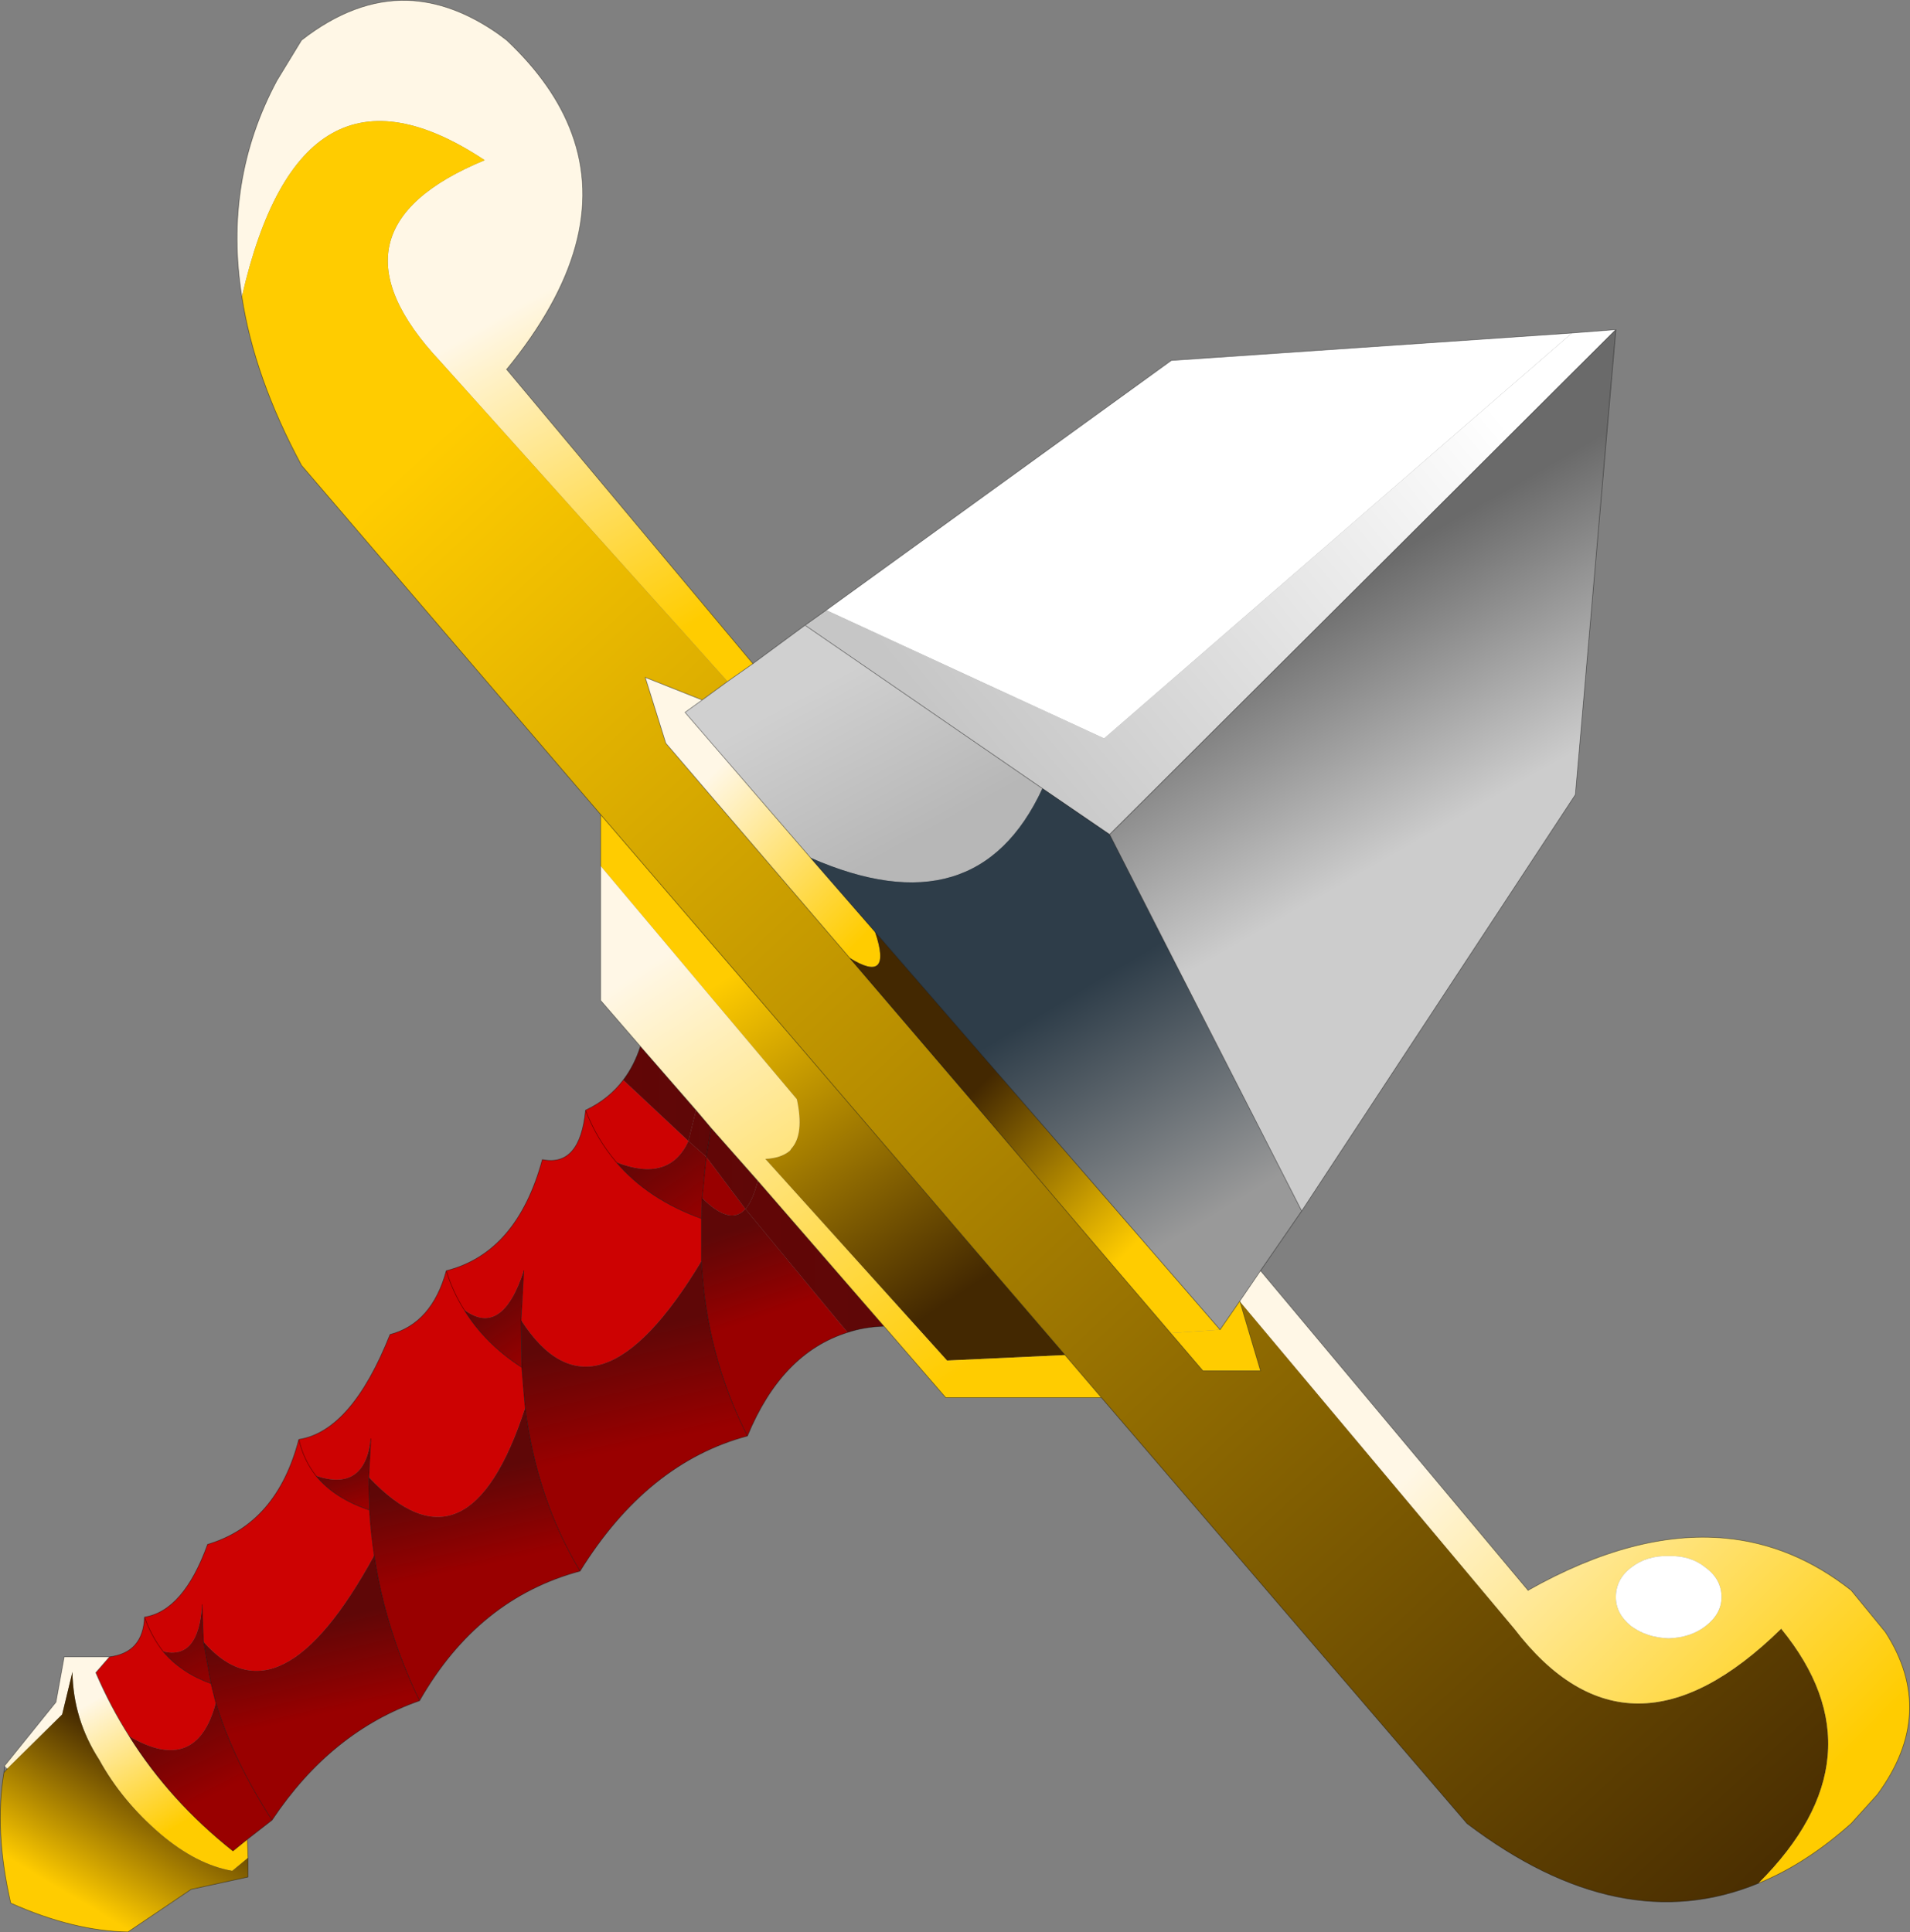
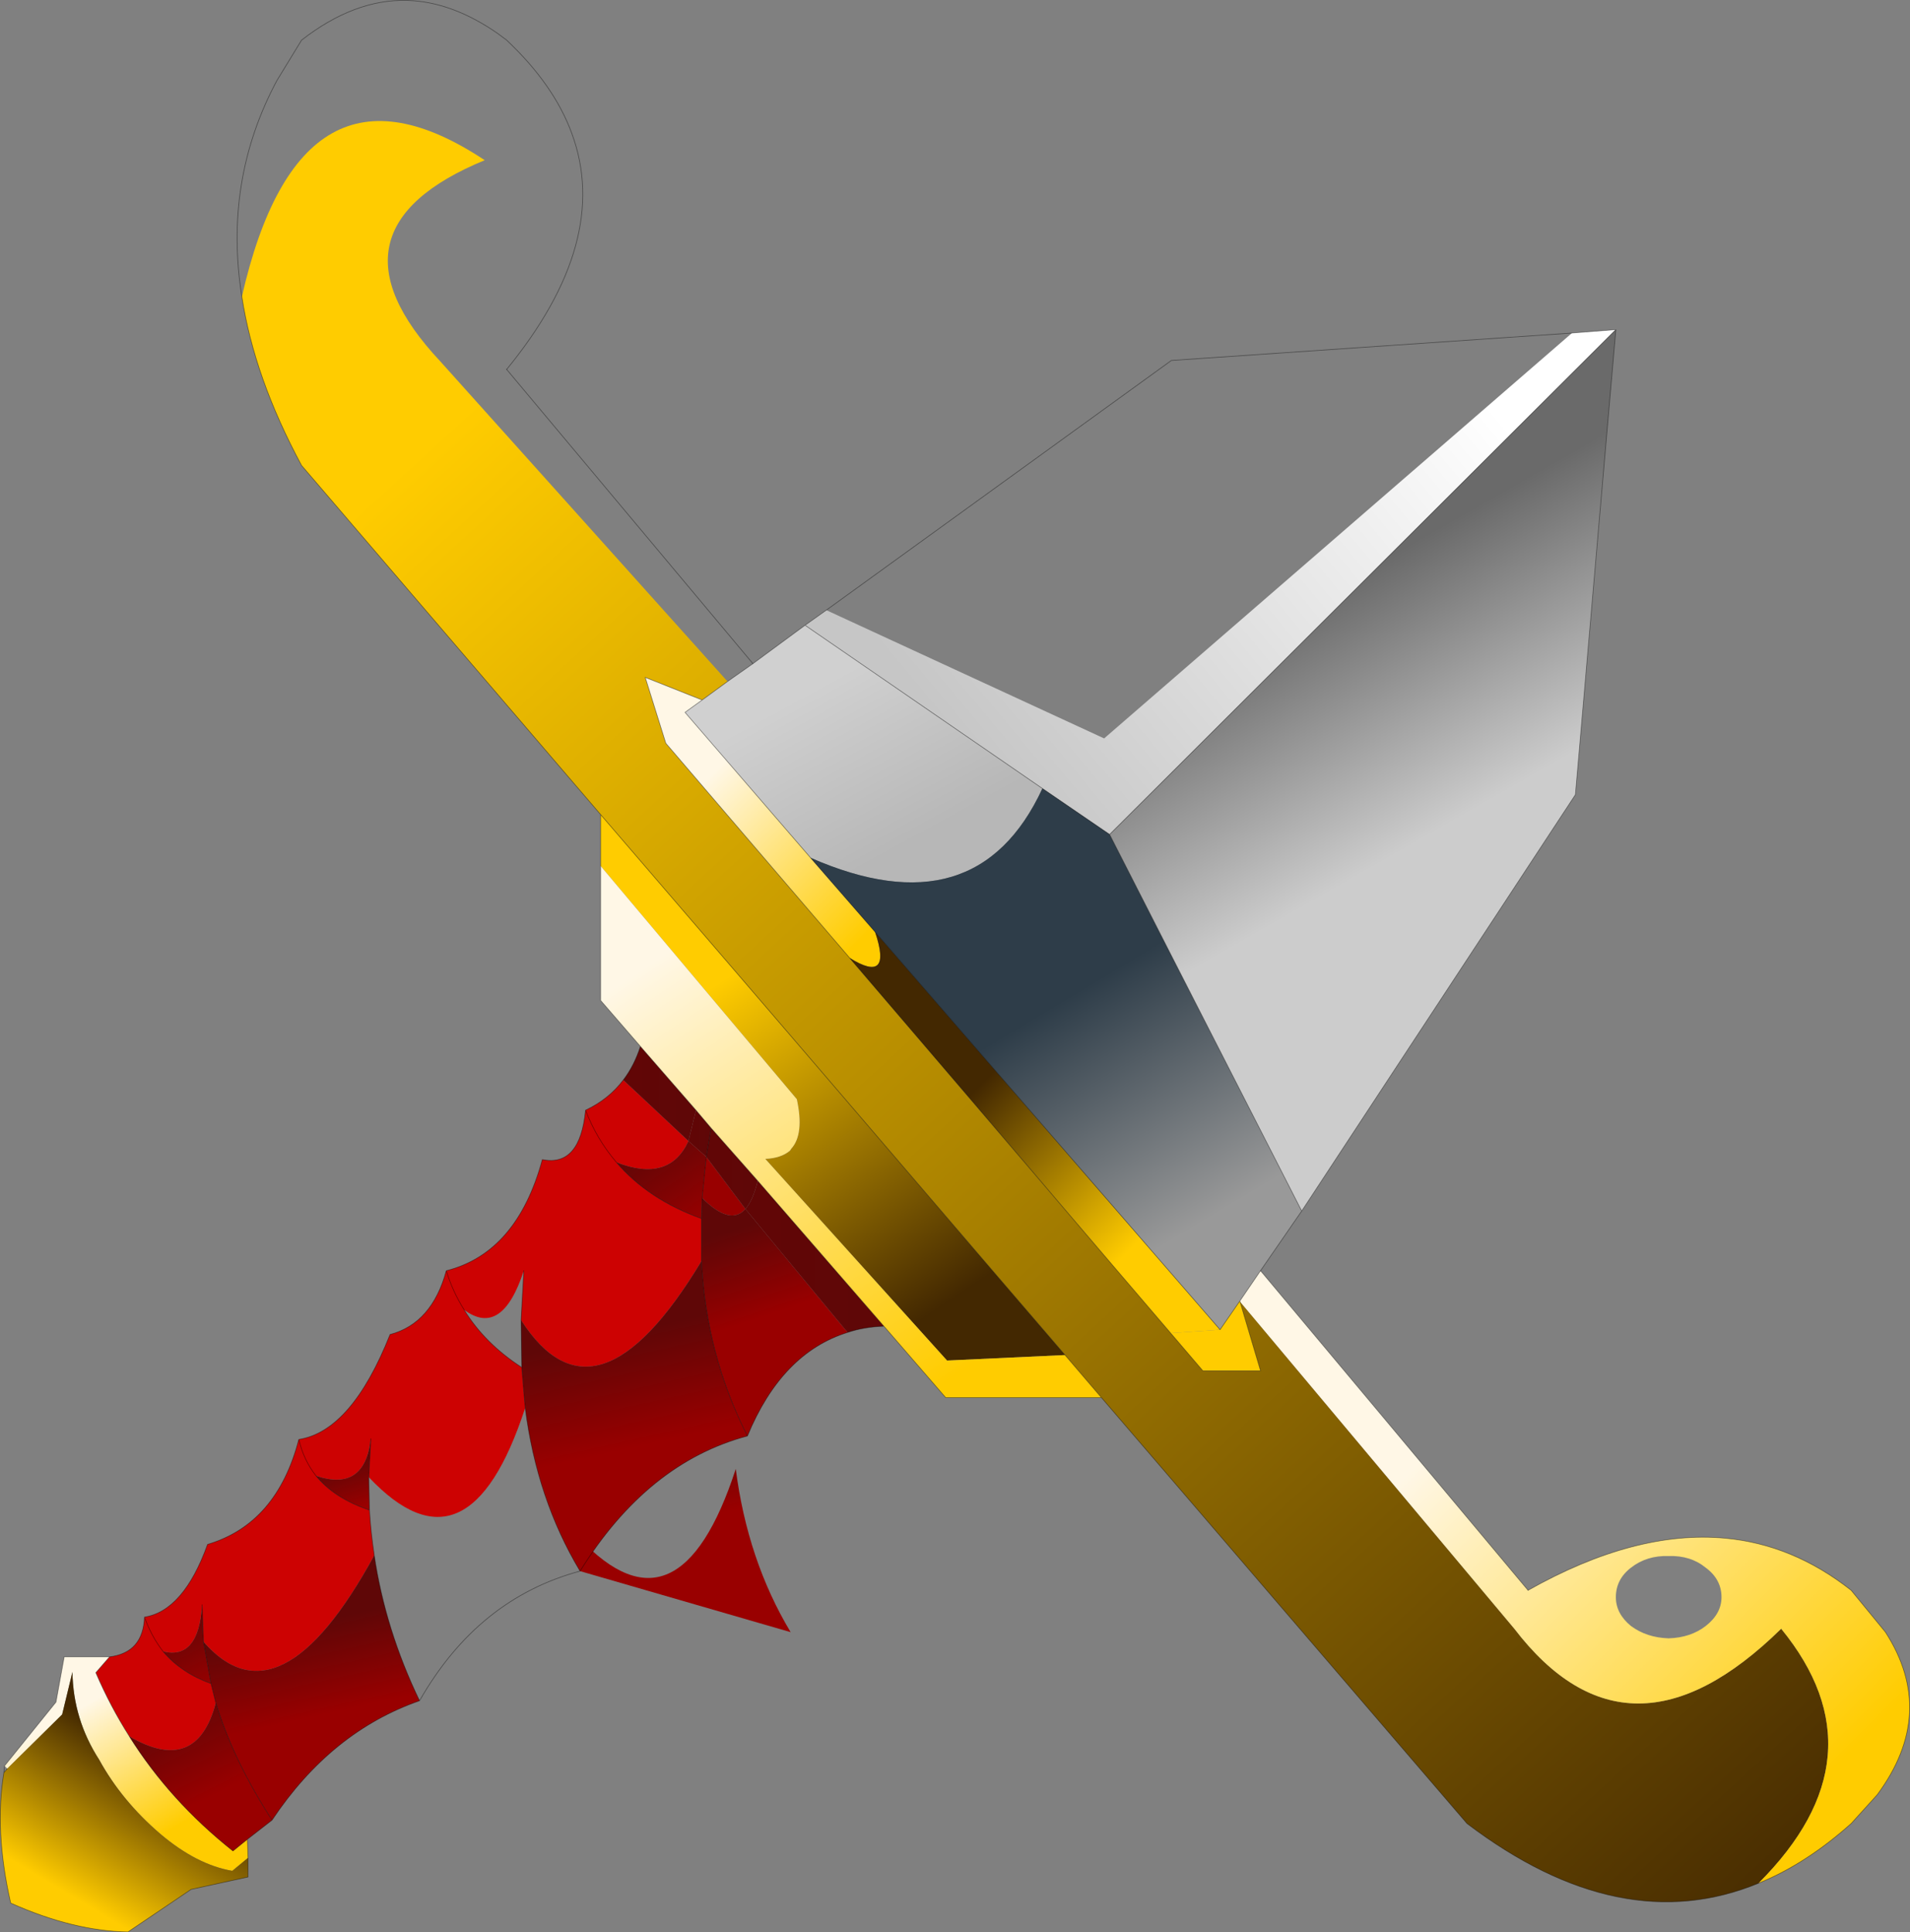
<svg xmlns="http://www.w3.org/2000/svg" xmlns:xlink="http://www.w3.org/1999/xlink" version="1.1" viewBox="0 0 139.22 140.85">
  <rect x="0" y="0" width="139.22" height="140.85" fill="#808080" stroke="none" />
  <g transform="translate(-176.02 -83.072)">
    <use transform="translate(176.05,83.1)" width="139.15" height="140.8" xlink:href="#a" />
  </g>
  <defs>
    <g id="a" transform="translate(-176.05,-83.1)">
-       <path d="m193.65 104.7q-1.35-8.45 2.55-15.75l1.8-2.95q3.85-3 7.7-2.9 3.3 0.1 6.65 2.45l0.6 0.45q3.45 3.25 4.75 6.8 2.9 7.85-4.75 17.2l17.95 21.45-1.85 1.3-20.95-23.35q-9-9.6 3.25-14.65-13.4-8.9-17.7 9.95" fill="url(#aa)" fill-rule="evenodd" />
      <path d="m219.8 146.2v-3.75l33.85 39.4-8.6 0.4-13.25-14.7q1.15-0.05 1.8-0.6l0.1-0.15q0.95-1.05 0.4-3.6l-14.3-17" fill="url(#z)" fill-rule="evenodd" />
      <path d="m234.7 128.65 1.55-1.1 20.25 9.35 34.1-29.55 3.2-0.25-36.9 36.8-4.9-3.35-17.3-11.9" fill="url(#o)" fill-rule="evenodd" />
      <path d="m193.65 104.7q4.3-18.85 17.7-9.95-12.25 5.05-3.25 14.65l20.95 23.35-1.85 1.35-4.15-1.65 1.5 4.8 13.4 15.65 23.4 27.35 2.35 2.75h4.2l-1.5-5.05 20 23.85q8.35 10.9 19.45 0 7.6 9.3-1.65 18.55-10.05 4.15-21.25-4.35l-26.65-31.05-2.65-3.1-33.85-39.4-21.8-25.45q-3.45-6.4-4.35-12.3" fill="url(#h)" fill-rule="evenodd" />
      <path d="m229.05 132.75 1.85-1.3 3.8-2.8 17.3 11.9q-4.8 10.35-16.9 5.05l-9.15-10.6 1.25-0.9 1.85-1.35" fill="url(#g)" fill-rule="evenodd" />
      <path d="m237.95 152.9-13.4-15.65-1.5-4.8 4.15 1.65-1.25 0.9 9.15 10.6 4.7 5.4q1.3 3.85-1.85 1.9" fill="url(#f)" fill-rule="evenodd" />
      <path d="m184 203.85q2.45-0.3 2.55-2.9 2.85-0.45 4.6-5.3 5.05-1.5 6.65-7.65 3.85-0.6 6.65-7.65 3.05-0.8 4.1-4.65 5.15-1.3 7-8.1 2.75 0.55 3.15-3.6 1.7-0.8 2.75-2.2l4.75 4.45q-1.4 3.05-5.25 1.55 2.3 2.7 6.2 4.1v3.1q-7.7 12.8-13.15 4.3l0.2-3.6q-1.6 4.9-4.35 2.85 1.5 2.45 4.2 4.2l0.25 2.95q-4.15 12.75-11.4 5.05l0.15-2.8q-0.45 3.9-4 2.7-0.9-1.15-1.25-2.65 0.35 1.5 1.25 2.65 1.35 1.65 3.9 2.5 0.1 1.65 0.35 3.3-6.9 12.65-12.45 6.3l-0.1-2.7q-0.25 4.05-2.85 3.4 1.3 1.55 3.5 2.35l0.35 1.4q-1.4 5.3-6.3 2.45-1.4-2.2-2.45-4.65l1-1.15m34.7-39.85q0.8 2.1 2.25 3.8-1.45-1.7-2.25-3.8m-10.15 11.7q0.45 1.5 1.3 2.85-0.85-1.35-1.3-2.85m-22 25.25q0.5 1.4 1.35 2.5-0.85-1.1-1.35-2.5" fill="#cd0202" fill-rule="evenodd" />
      <path d="m237.95 152.9q3.15 1.95 1.85-1.9l25.15 29-3.6 0.25-23.4-27.35" fill="url(#e)" fill-rule="evenodd" />
      <path d="m221.45 161.8q0.8-1.05 1.25-2.45l4.05 4.65-0.55 2.25-4.75-4.45" fill="url(#d)" fill-rule="evenodd" />
      <path d="m226.2 166.25 0.55-2.25 1.1 1.3-0.35 2.1-1.3-1.15" fill="url(#c)" fill-rule="evenodd" />
      <path d="m227.2 170.4 0.3-3 2.85 3.8q-1.1 1.25-3.15-0.8" fill="#900" fill-rule="evenodd" />
      <path d="m227.5 167.4-0.3 3-0.05 1.5q-3.9-1.4-6.2-4.1 3.85 1.5 5.25-1.55l1.3 1.15" fill="url(#b)" fill-rule="evenodd" />
      <path d="m237.8 180.2q-4.8 1.5-7.3 7.55-3-5.9-3.35-12.75v-3.1l0.05-1.5q2.05 2.05 3.15 0.8l7.45 9" fill="url(#y)" fill-rule="evenodd" />
      <path d="m230.35 171.2-2.85-3.8 0.35-2.1 3.4 3.85q-0.35 1.45-0.9 2.05" fill="url(#x)" fill-rule="evenodd" />
      <path d="m240.45 179.75q-1.45 0.05-2.65 0.45l-7.45-9q0.55-0.6 0.9-2.05l9.2 10.6" fill="url(#w)" fill-rule="evenodd" />
      <path d="m219.8 146.2 14.3 17q0.55 2.55-0.4 3.6l-0.1 0.15q-0.65 0.55-1.8 0.6l13.25 14.7 8.6-0.4 2.65 3.1h-11.35l-4.5-5.2-9.2-10.6-3.4-3.85-1.1-1.3-4.05-4.65-2.9-3.35v-9.8" fill="url(#v)" fill-rule="evenodd" />
-       <path d="m214.2 175.7-0.2 3.6 0.05 3.45q-2.7-1.75-4.2-4.2 2.75 2.05 4.35-2.85" fill="url(#u)" fill-rule="evenodd" />
      <path d="m230.5 187.75q-7.3 1.95-12.2 9.85-3.15-5.25-4-11.9l-0.25-2.95-0.05-3.45q5.45 8.5 13.15-4.3 0.35 6.85 3.35 12.75" fill="url(#t)" fill-rule="evenodd" />
      <path d="m203.05 187.95-0.15 2.8 0.05 2.4q-2.55-0.85-3.9-2.5 3.55 1.2 4-2.7" fill="url(#s)" fill-rule="evenodd" />
-       <path d="m218.3 197.6q-7.45 2-11.7 9.45-2.5-5.2-3.3-10.6-0.25-1.65-0.35-3.3l-0.05-2.4q7.25 7.7 11.4-5.05 0.85 6.65 4 11.9" fill="url(#r)" fill-rule="evenodd" />
+       <path d="m218.3 197.6l-0.05-2.4q7.25 7.7 11.4-5.05 0.85 6.65 4 11.9" fill="url(#r)" fill-rule="evenodd" />
      <path d="m270.9 171.35-3 4.35-1.5 2.2-1.45 2.1-25.15-29-4.7-5.4q12.1 5.3 16.9-5.05l4.9 3.35 14 27.45" fill="url(#q)" fill-rule="evenodd" />
      <path d="m293.8 107.1-2.95 33.9-19.95 30.35-14-27.45 36.9-36.8" fill="url(#p)" fill-rule="evenodd" />
      <path d="m267.9 175.7 19.5 23.3q7.8-4.4 14.35-3.8 4.95 0.45 9.2 3.8l2.5 3.05q3.8 5.9-0.6 11.85l-1.9 2.1q-3.3 2.95-6.75 4.35 9.25-9.25 1.65-18.55-11.1 10.9-19.45 0l-20-23.85v-0.05l1.5-2.2m32.45 21.65q-1.1-0.9-2.7-0.85-1.6-0.05-2.75 0.85-1.1 0.85-1.1 2.15 0 1.2 1.1 2.1 1.15 0.85 2.75 0.9 1.6-0.05 2.7-0.9 1.15-0.9 1.15-2.1 0-1.3-1.15-2.15" fill="url(#n)" fill-rule="evenodd" />
      <path d="m266.4 177.95 1.5 5.05h-4.2l-2.35-2.75 3.6-0.25 1.45-2.1v0.05" fill="#fc0" fill-rule="evenodd" />
-       <path d="m236.25 127.55 25.15-18.2 29.2-2-34.1 29.55-20.25-9.35m64.1 69.8q1.15 0.85 1.15 2.15 0 1.2-1.15 2.1-1.1 0.85-2.7 0.9-1.6-0.05-2.75-0.9-1.1-0.9-1.1-2.1 0-1.3 1.1-2.15 1.15-0.9 2.75-0.85 1.6-0.05 2.7 0.85" fill="#fff" fill-rule="evenodd" />
      <path d="m187.9 203.45q2.6 0.65 2.85-3.4l0.1 2.7 0.55 3.05q-2.2-0.8-3.5-2.35" fill="url(#m)" fill-rule="evenodd" />
      <path d="m194.05 217.15 0.05 1.35-1.15 0.95q-2.6-0.45-5.25-2.7-2.8-2.4-4.45-5.4-1.9-2.95-1.95-6.4l-0.75 3.1-4 3.95-0.2-0.2 3.75-4.65 0.6-3.3h3.3l-1 1.15q1.05 2.45 2.45 4.65 2.95 4.7 7.55 8.35l1.05-0.85" fill="url(#l)" fill-rule="evenodd" />
      <path d="m206.6 207.05q-6.45 2.25-10.75 8.7-2.8-4.3-4.1-8.55l-0.35-1.4-0.55-3.05q5.55 6.35 12.45-6.3 0.8 5.4 3.3 10.6" fill="url(#k)" fill-rule="evenodd" />
      <path d="m194.1 218.5v1.4l-4.15 0.9-4.6 3.1q-3.95-0.05-8.55-2.1-1.2-5.25-0.5-9.5l0.25-0.3 4-3.95 0.75-3.1q0.05 3.45 1.95 6.4 1.65 3 4.45 5.4 2.65 2.25 5.25 2.7l1.15-0.95" fill="url(#j)" fill-rule="evenodd" />
      <path d="m195.85 215.75-1.8 1.4-1.05 0.85q-4.6-3.65-7.55-8.35 4.9 2.85 6.3-2.45 1.3 4.25 4.1 8.55" fill="url(#i)" fill-rule="evenodd" />
      <path d="m212.95 110q7.65-9.35 4.75-17.2-1.3-3.55-4.75-6.8l-0.6-0.45q-3.35-2.35-6.65-2.45-3.85-0.1-7.7 2.9l-1.8 2.95q-3.9 7.3-2.55 15.75m35.4 28.05 1.85-1.3 3.8-2.8 17.3 11.9 4.9 3.35 36.9-36.8-2.95 33.9-19.95 30.35-3 4.35m-48.1-33.25v3.75m33.85 35.65-33.85-39.4-21.8-25.45q-3.45-6.4-4.35-12.3m41.05 23.95 1.55-1.1 25.15-18.2 29.2-2 3.2-0.25m-6.4 91.9q7.8-4.4 14.35-3.8 4.95 0.45 9.2 3.8l2.5 3.05q3.8 5.9-0.6 11.85l-1.9 2.1q-3.3 2.95-6.75 4.35-10.05 4.15-21.25-4.35l-26.65-31.05h-11.35l-4.5-5.2q-1.45 0.05-2.65 0.45-4.8 1.5-7.3 7.55-7.3 1.95-12.2 9.85-7.45 2-11.7 9.45-6.45 2.25-10.75 8.7l-1.8 1.4 0.05 1.35v1.4l-4.15 0.9-4.6 3.1q-3.95-0.05-8.55-2.1-1.2-5.25-0.5-9.5l0.05-0.5 3.75-4.65 0.6-3.3h3.3q2.45-0.3 2.55-2.9 2.85-0.45 4.6-5.3 5.05-1.5 6.65-7.65 3.85-0.6 6.65-7.65 3.05-0.8 4.1-4.65 5.15-1.3 7-8.1 2.75 0.55 3.15-3.6 1.7-0.8 2.75-2.2 0.8-1.05 1.25-2.45l-2.9-3.35v-9.8m7.4-12.1 1.85-1.35m-1.85 1.35-4.15-1.65 1.5 4.8 13.4 15.65m1.85-1.9-4.7-5.4-9.15-10.6 1.25-0.9m-28.15 56.55q-0.9-1.15-1.25-2.65m28.95-24-4.05-4.65m4.8 8.05-0.3 3m-6.25-2.6q2.3 2.7 6.2 4.1l0.05-1.5m4.05-1.25-3.4-3.85-0.35 2.1m-0.75-3.4 1.1 1.3m-6.9 2.5q-1.45-1.7-2.25-3.8m-4.5 11.7-0.2 3.6 0.05 3.45 0.25 2.95q0.85 6.65 4 11.9m8.85-22.6v-3.1m-17.3 6.65q-0.85-1.35-1.3-2.85m-5.5 12.25-0.15 2.8 0.05 2.4q-2.55-0.85-3.9-2.5m3.9 2.5q0.1 1.65 0.35 3.3 0.8 5.4 3.3 10.6m7.45-24.3q-2.7-1.75-4.2-4.2m17.3-3.55q0.35 6.85 3.35 12.75m0.75-18.6 9.2 10.6m13.2 2.1 2.65 3.1m10.1-7.05 1.5-2.2m-6.55 4.55 2.35 2.75h4.2l-1.5-5.05v-0.05l-1.45 2.1m-3.6 0.25-23.4-27.35m18.95-9 14 27.45m-31.1-20.35 25.15 29m-74.2 20.05 0.1 2.7 0.55 3.05q-2.2-0.8-3.5-2.35-0.85-1.1-1.35-2.5m-2.55 2.9-1 1.15q1.05 2.45 2.45 4.65m6.3-2.45-0.35-1.4m2.65 11.35-1.05 0.85q-4.6-3.65-7.55-8.35m6.3-2.45q1.3 4.25 4.1 8.55m-19.3-3.75-0.25 0.3" fill="none" stroke="#000" stroke-linecap="round" stroke-linejoin="round" stroke-opacity=".412" stroke-width=".05" />
      <path d="m230.9 131.45-17.95-21.45m54.95 65.7 19.5 23.3" fill="none" stroke="#000" stroke-linecap="round" stroke-linejoin="round" stroke-opacity=".412" stroke-width=".05" />
    </g>
    <linearGradient id="aa" x1="-819.2" x2="819.2" gradientTransform="matrix(-.008 -.014 .014 -.008 217.3 118.6)" gradientUnits="userSpaceOnUse">
      <stop stop-color="#fc0" offset="0" />
      <stop stop-color="#fff7e6" offset="1" />
    </linearGradient>
    <linearGradient id="z" x1="-819.2" x2="819.2" gradientTransform="matrix(.009 .015 -.006 .004 237.6 165.8)" gradientUnits="userSpaceOnUse">
      <stop stop-color="#fc0" offset="0" />
      <stop stop-color="#432801" offset="1" />
    </linearGradient>
    <linearGradient id="o" x1="-819.2" x2="819.2" gradientTransform="matrix(-.022 .017 -.01 -.012 263.4 122.6)" gradientUnits="userSpaceOnUse">
      <stop stop-color="#fff" offset="0" />
      <stop stop-color="#c6c6c6" offset="1" />
    </linearGradient>
    <linearGradient id="h" x1="-819.2" x2="819.2" gradientTransform="matrix(.06 .068 -.012 .011 259.05 168.75)" gradientUnits="userSpaceOnUse">
      <stop stop-color="#fc0" offset="0" />
      <stop stop-color="#432801" offset="1" />
    </linearGradient>
    <linearGradient id="g" x1="-819.2" x2="819.2" gradientTransform="matrix(.004 .007 -.011 .006 239.4 138.55)" gradientUnits="userSpaceOnUse">
      <stop stop-color="#d0d0d0" offset="0" />
      <stop stop-color="#b7b7b7" offset="1" />
    </linearGradient>
    <linearGradient id="f" x1="-819.2" x2="819.2" gradientTransform="matrix(-.007 -.007 .003 -.003 234 144.9)" gradientUnits="userSpaceOnUse">
      <stop stop-color="#fc0" offset="0" />
      <stop stop-color="#fff7e6" offset="1" />
    </linearGradient>
    <linearGradient id="e" x1="-819.2" x2="819.2" gradientTransform="matrix(-.007 -.007 .002 -.002 253 168.1)" gradientUnits="userSpaceOnUse">
      <stop stop-color="#fc0" offset="0" />
      <stop stop-color="#432801" offset="1" />
    </linearGradient>
    <linearGradient id="d" x1="-819.2" x2="819.2" gradientTransform="matrix(.003 0 0 .004 224.1 162.8)" gradientUnits="userSpaceOnUse">
      <stop stop-color="#610606" offset="0" />
      <stop stop-color="#5f0707" offset="1" />
    </linearGradient>
    <linearGradient id="c" x1="-819.2" x2="819.2" gradientTransform="matrix(.001 0 0 .002 227 165.7)" gradientUnits="userSpaceOnUse">
      <stop stop-color="#610606" offset="0" />
      <stop stop-color="#5f0707" offset="1" />
    </linearGradient>
    <linearGradient id="b" x1="-819.2" x2="819.2" gradientTransform="matrix(-.002 -.004 .003 -.002 225.15 169.25)" gradientUnits="userSpaceOnUse">
      <stop stop-color="#900" offset="0" />
      <stop stop-color="#5f0707" offset="1" />
    </linearGradient>
    <linearGradient id="y" x1="-819.2" x2="819.2" gradientTransform="matrix(-.001 -.004 .006 -.002 231.6 175.55)" gradientUnits="userSpaceOnUse">
      <stop stop-color="#900" offset="0" />
      <stop stop-color="#5f0707" offset="1" />
    </linearGradient>
    <linearGradient id="x" x1="-819.2" x2="819.2" gradientTransform="matrix(.002 0 0 .004 229.35 168.25)" gradientUnits="userSpaceOnUse">
      <stop stop-color="#610606" offset="0" />
      <stop stop-color="#5f0707" offset="1" />
    </linearGradient>
    <linearGradient id="w" x1="-819.2" x2="819.2" gradientTransform="matrix(.006 0 0 .007 235.4 174.65)" gradientUnits="userSpaceOnUse">
      <stop stop-color="#610606" offset="0" />
      <stop stop-color="#5f0707" offset="1" />
    </linearGradient>
    <linearGradient id="v" x1="-819.2" x2="819.2" gradientTransform="matrix(-.014 -.018 .006 -.004 235.85 167.45)" gradientUnits="userSpaceOnUse">
      <stop stop-color="#fc0" offset="0" />
      <stop stop-color="#fff7e6" offset="1" />
    </linearGradient>
    <linearGradient id="u" x1="-819.2" x2="819.2" gradientTransform="matrix(-.002 -.003 .003 -.002 213.4 179.65)" gradientUnits="userSpaceOnUse">
      <stop stop-color="#900" offset="0" />
      <stop stop-color="#5f0707" offset="1" />
    </linearGradient>
    <linearGradient id="t" x1="-819.2" x2="819.2" gradientTransform="matrix(-.001 -.005 .009 -.002 221.65 184.45)" gradientUnits="userSpaceOnUse">
      <stop stop-color="#900" offset="0" />
      <stop stop-color="#5f0707" offset="1" />
    </linearGradient>
    <linearGradient id="s" x1="-819.2" x2="819.2" gradientTransform="matrix(-.001 -.002 .003 -.001 202.05 191.1)" gradientUnits="userSpaceOnUse">
      <stop stop-color="#900" offset="0" />
      <stop stop-color="#5f0707" offset="1" />
    </linearGradient>
    <linearGradient id="r" x1="-819.2" x2="819.2" gradientTransform="matrix(-.001 -.004 .009 -.002 209.9 194.05)" gradientUnits="userSpaceOnUse">
      <stop stop-color="#900" offset="0" />
      <stop stop-color="#5f0707" offset="1" />
    </linearGradient>
    <linearGradient id="q" x1="-819.2" x2="819.2" gradientTransform="matrix(-.006 -.01 .01 -.006 257.55 164.7)" gradientUnits="userSpaceOnUse">
      <stop stop-color="#999" offset="0" />
      <stop stop-color="#2e3d49" offset="1" />
    </linearGradient>
    <linearGradient id="p" x1="-819.2" x2="819.2" gradientTransform="matrix(-.006 -.01 .028 -.016 279.05 133.6)" gradientUnits="userSpaceOnUse">
      <stop stop-color="#ccc" offset="0" />
      <stop stop-color="#6a6a6a" offset="1" />
    </linearGradient>
    <linearGradient id="n" x1="-819.2" x2="819.2" gradientTransform="matrix(-.016 -.016 .009 -.009 296.65 198.75)" gradientUnits="userSpaceOnUse">
      <stop stop-color="#fc0" offset="0" />
      <stop stop-color="#fff7e6" offset="1" />
    </linearGradient>
    <linearGradient id="m" x1="-819.2" x2="819.2" gradientTransform="matrix(-.002 -.003 .002 -.001 190.3 203.4)" gradientUnits="userSpaceOnUse">
      <stop stop-color="#900" offset="0" />
      <stop stop-color="#5f0707" offset="1" />
    </linearGradient>
    <linearGradient id="l" x1="-819.2" x2="819.2" gradientTransform="matrix(-.003 -.006 .007 -.004 184.15 212.6)" gradientUnits="userSpaceOnUse">
      <stop stop-color="#fc0" offset="0" />
      <stop stop-color="#fff7e6" offset="1" />
    </linearGradient>
    <linearGradient id="k" x1="-819.2" x2="819.2" gradientTransform="matrix(-9e-4 -.004 .009 -.002 198.55 204.85)" gradientUnits="userSpaceOnUse">
      <stop stop-color="#900" offset="0" />
      <stop stop-color="#5f0707" offset="1" />
    </linearGradient>
    <linearGradient id="j" x1="-819.2" x2="819.2" gradientTransform="matrix(.004 -.006 .01 .006 184.95 216.65)" gradientUnits="userSpaceOnUse">
      <stop stop-color="#fc0" offset="0" />
      <stop stop-color="#432801" offset="1" />
    </linearGradient>
    <linearGradient id="i" x1="-819.2" x2="819.2" gradientTransform="matrix(-.002 -.004 .004 -.002 189.85 210.7)" gradientUnits="userSpaceOnUse">
      <stop stop-color="#900" offset="0" />
      <stop stop-color="#5f0707" offset="1" />
    </linearGradient>
  </defs>
</svg>